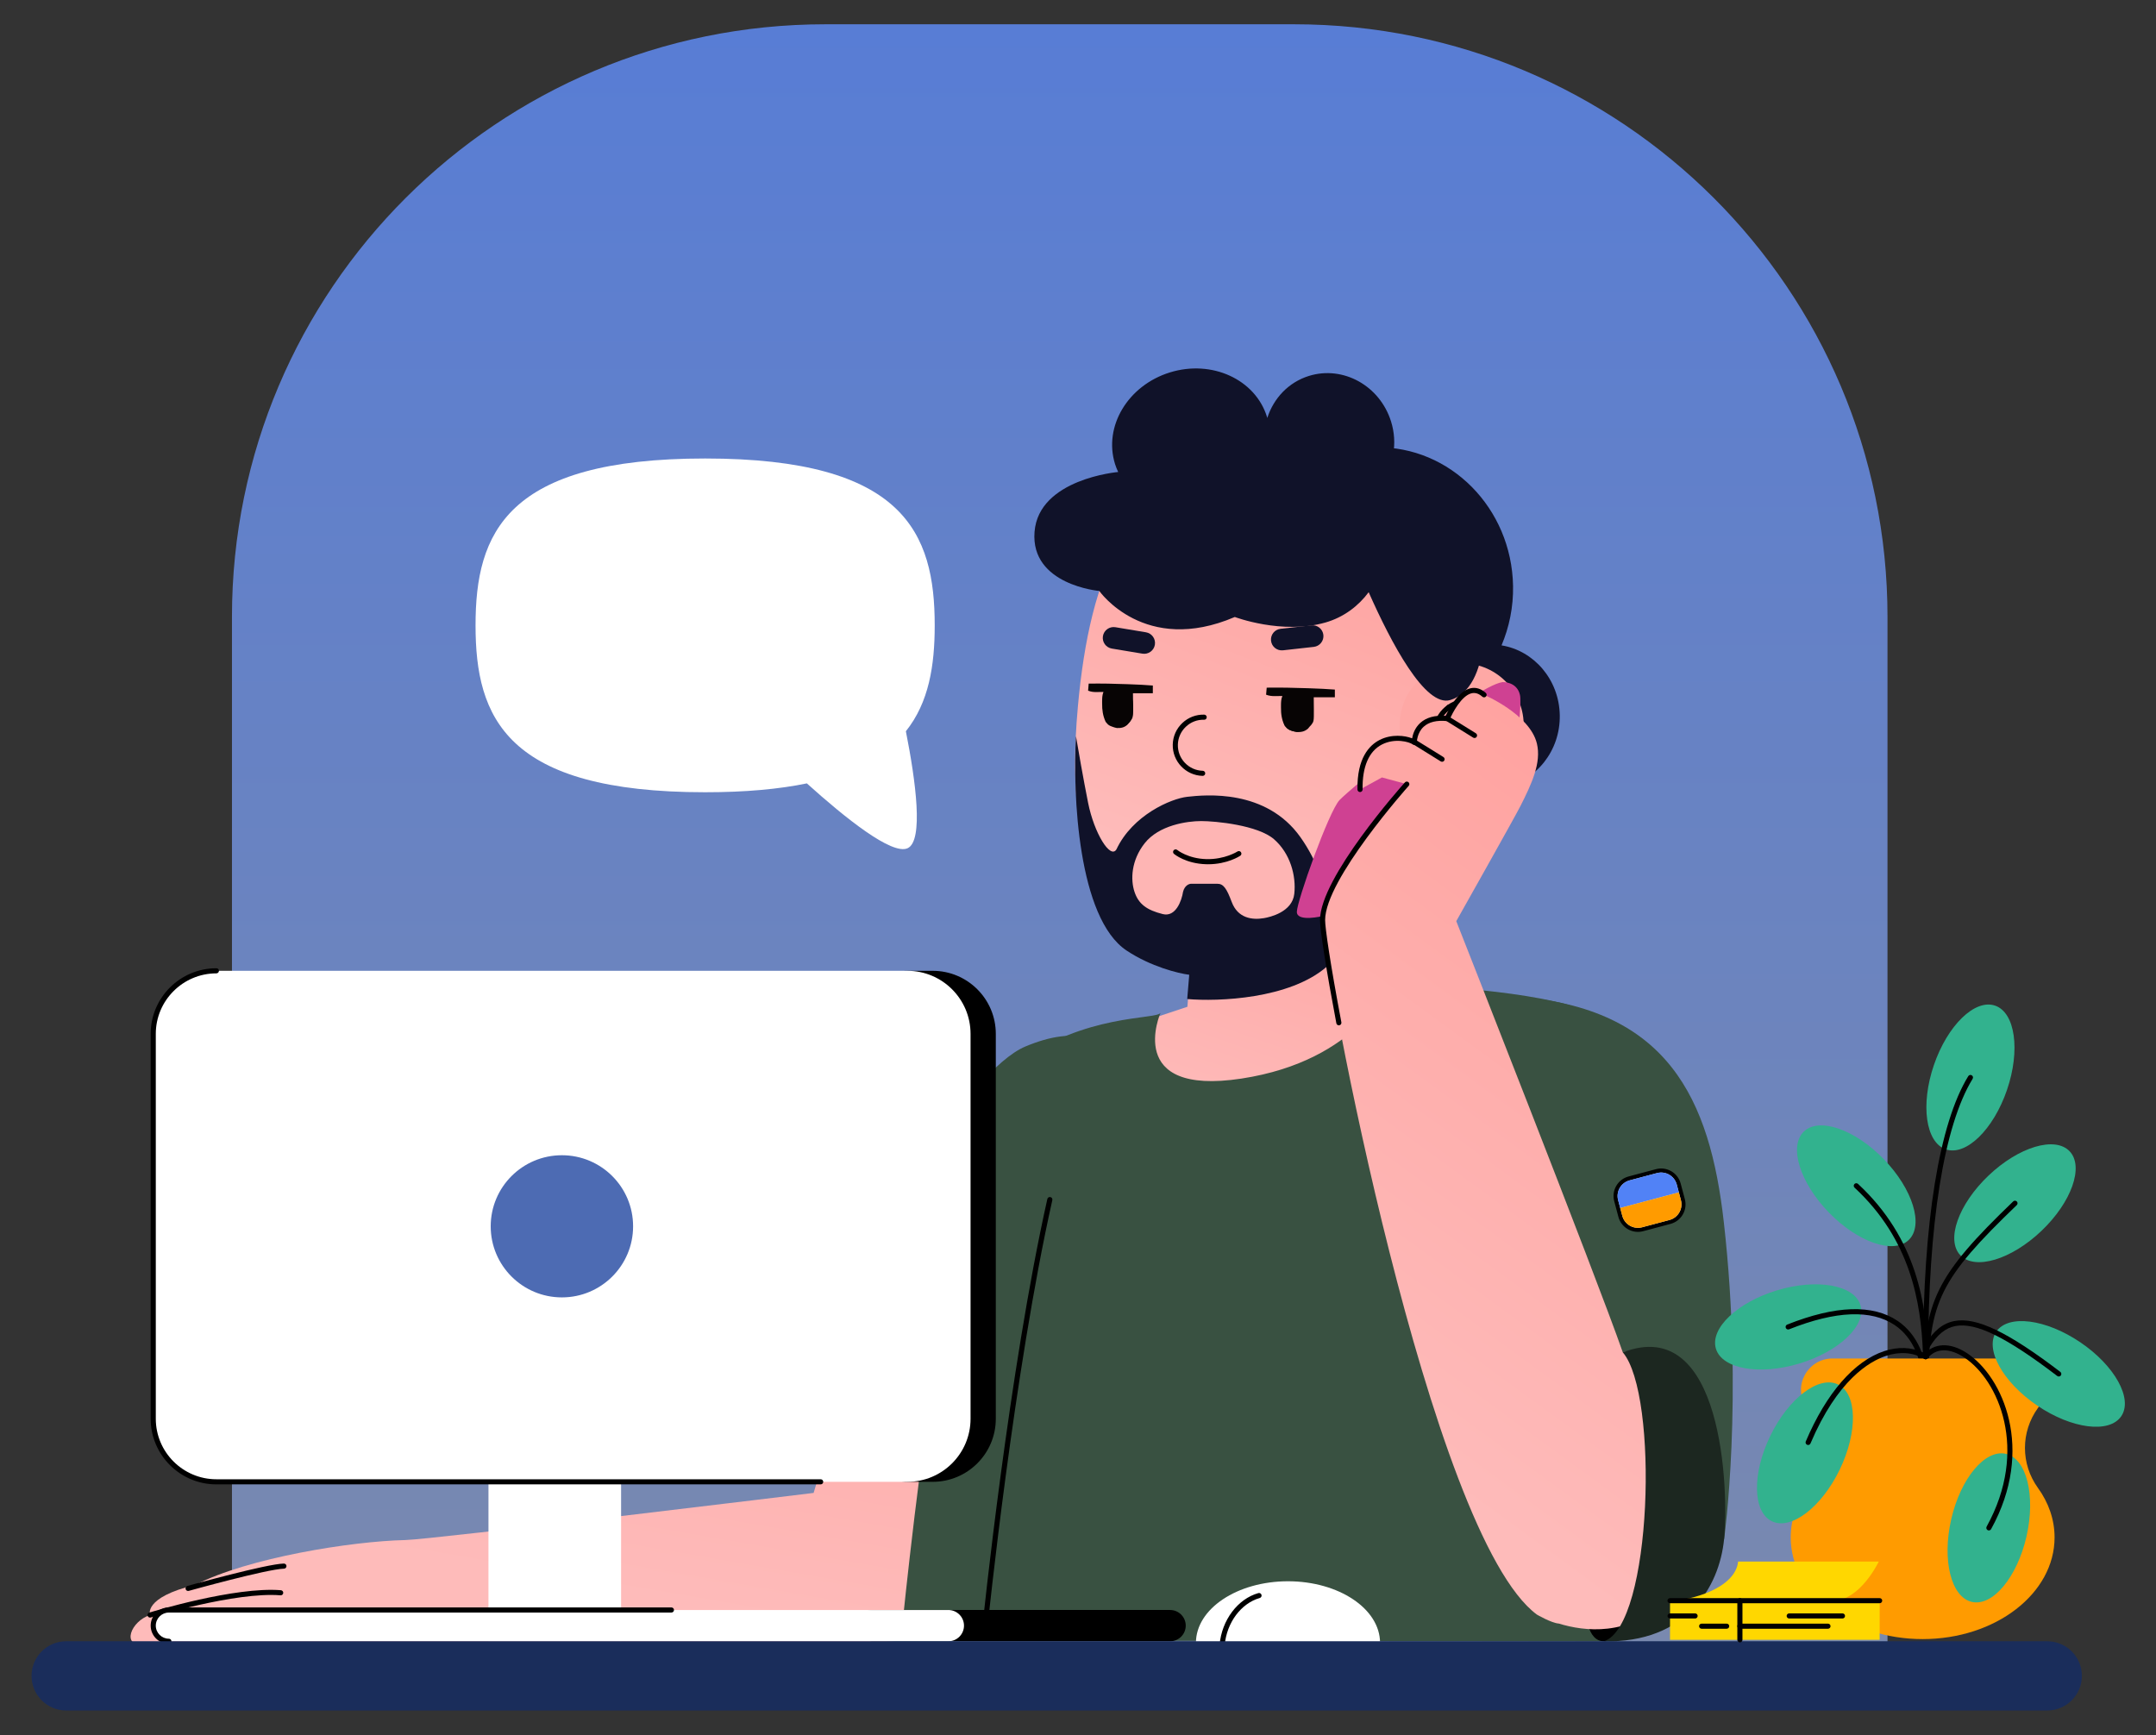
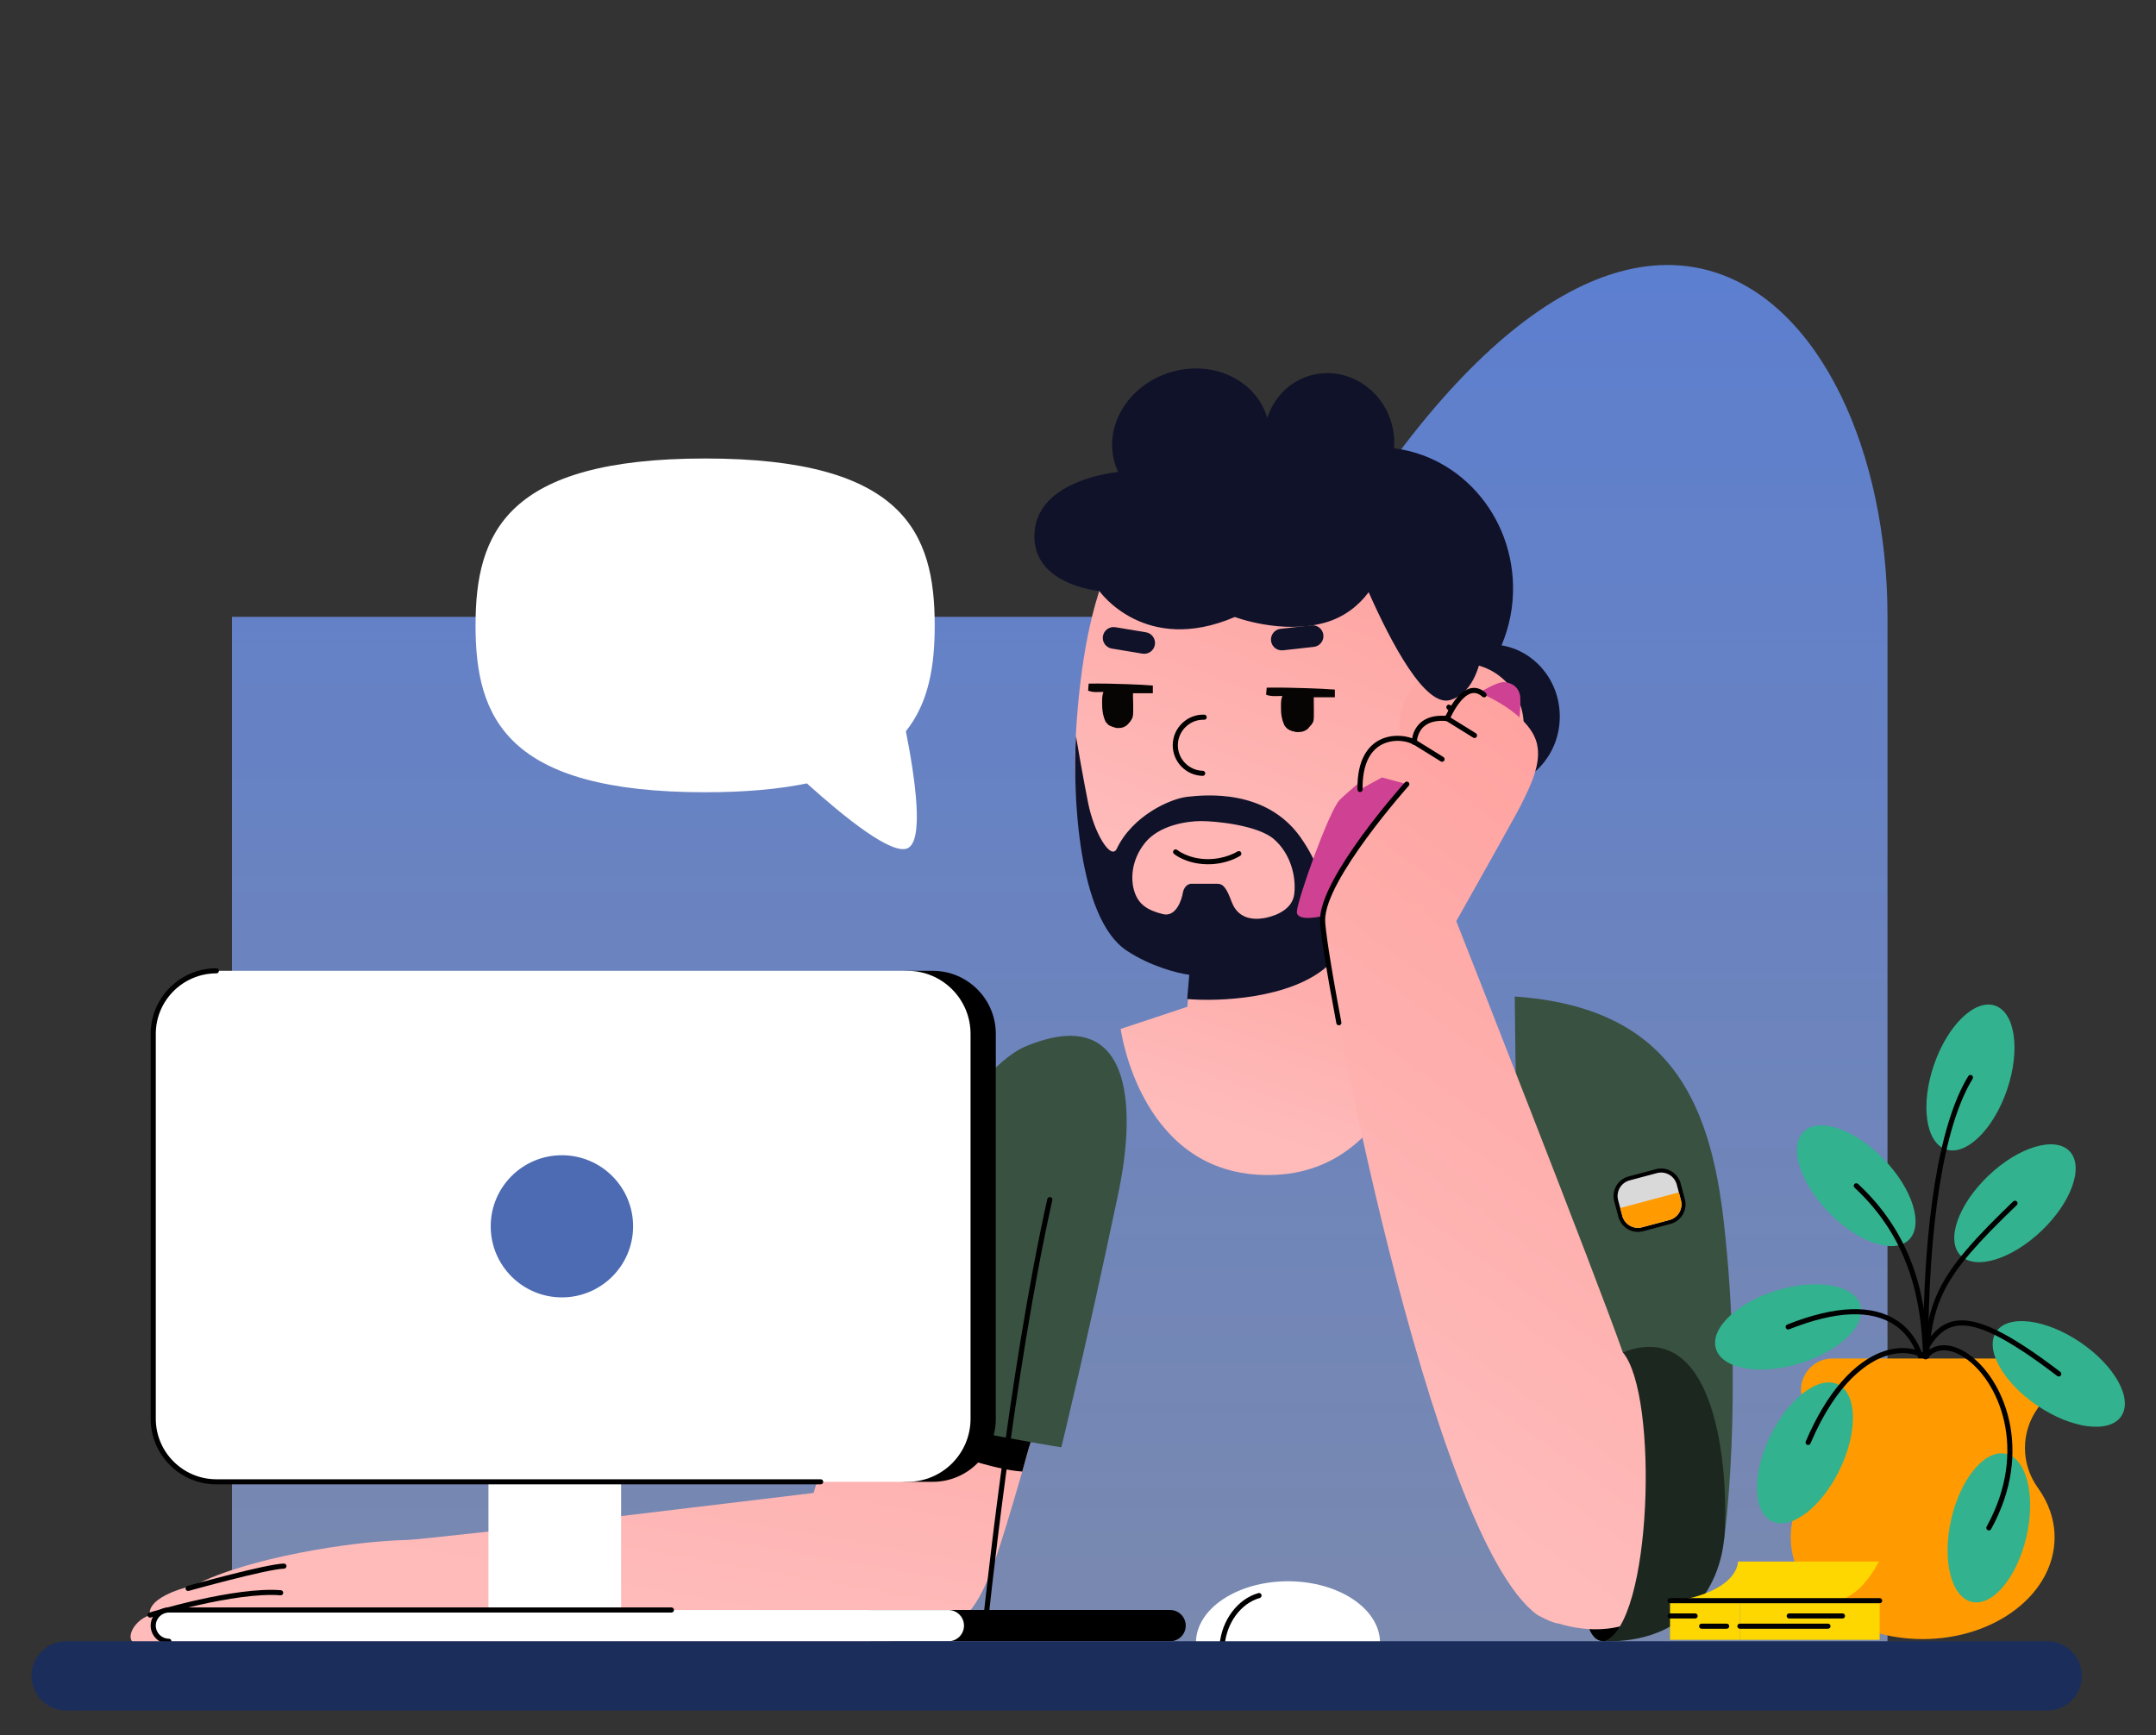
<svg xmlns="http://www.w3.org/2000/svg" width="533" height="429" viewBox="0 0 533 429" fill="none">
  <rect x="0" y="0" width="533" height="429" fill="#333333" stroke="none" />
  <g clip-path="url(#clip0_1771_648)">
-     <path d="M466.622 415.204H57.344V152.509C57.344 71.595 123.037 6.001 204.075 6.001H319.891C400.929 6.001 466.622 71.595 466.622 152.509V415.204Z" fill="url(#paint0_linear_1771_648)" />
+     <path d="M466.622 415.204H57.344V152.509H319.891C400.929 6.001 466.622 71.595 466.622 152.509V415.204Z" fill="url(#paint0_linear_1771_648)" />
    <path d="M231.077 154.615C231.077 131.828 223.566 113.356 174.32 113.356C125.074 113.356 117.562 131.828 117.562 154.615C117.562 177.401 125.074 195.873 174.32 195.873C184.345 195.873 192.615 195.096 199.47 193.684C208.957 202.237 220.49 211.469 224.367 209.717C228.389 207.899 226.375 193.052 223.948 180.792C229.646 173.669 231.077 164.553 231.077 154.615Z" fill="white" />
    <path d="M188.894 406.508C235.022 406.154 239.126 407.275 247.401 381.542C254.309 360.063 271.813 294.66 271.813 294.66C277.001 270.748 272.988 260.995 247.269 271.744C225.738 280.743 207.042 349.782 201.142 369.107C201.142 369.107 106.869 380.612 100.196 380.758C86.936 381.047 61.36 385.139 48.316 391.83C35.266 394.974 37.099 399.297 37.099 399.297C32.362 400.79 29.86 407.144 35.594 406.647C41.327 406.149 140.43 406.879 188.894 406.508Z" fill="url(#paint1_linear_1771_648)" />
    <path d="M208.989 342.44C208.989 342.44 208.078 344.339 207.336 348.037C207.336 348.037 238.519 362.817 252.717 363.828C252.717 363.828 254.444 357.458 254.803 356.544C256.1 353.238 208.989 342.44 208.989 342.44Z" fill="black" />
    <path d="M203.727 343.801C212.375 307.146 239.587 264.545 253.493 258.733C279.211 247.984 281.462 272.032 276.274 295.944C268.455 333.102 262.373 357.826 262.373 357.826C262.373 357.826 217.773 350.741 203.727 343.801Z" fill="#395141" />
    <path d="M37.102 399.928C36.831 399.928 36.58 399.754 36.497 399.482C36.394 399.149 36.582 398.795 36.916 398.693C37.777 398.429 58.132 392.241 69.442 393.163C69.79 393.192 70.049 393.496 70.021 393.844C69.992 394.192 69.699 394.454 69.338 394.422C58.258 393.509 37.496 399.837 37.288 399.901C37.226 399.92 37.163 399.928 37.102 399.928Z" fill="black" />
    <path d="M46.499 393.347C46.223 393.347 45.968 393.164 45.891 392.886C45.797 392.549 45.993 392.201 46.329 392.107C47.121 391.886 65.768 386.695 70.173 386.568C70.525 386.583 70.813 386.833 70.823 387.182C70.833 387.531 70.558 387.821 70.209 387.832C65.958 387.953 46.862 393.27 46.67 393.324C46.613 393.34 46.556 393.347 46.499 393.347Z" fill="black" />
    <path d="M295.469 224.541L293.547 248.914L277.055 254.39C277.055 254.39 282.014 292.121 315.514 290.459C349.014 288.798 353.408 243.375 353.408 243.375H335.834L342.125 203.119L295.469 224.541Z" fill="url(#paint2_linear_1771_648)" />
    <path d="M294.195 240.695C294.195 240.695 321.737 240.695 333.112 219.997L295.469 224.541L294.195 240.695Z" fill="black" />
-     <path d="M411.808 362.712L399.75 405.796L222.703 405.578C222.703 405.578 235.11 274.992 251.585 262.806C268.061 250.619 285.796 252.095 286.894 250.433C286.894 250.433 277.792 271.098 306.899 266.667C336.005 262.235 343.523 243.375 343.523 243.375C343.523 243.375 370.982 243.929 387.457 248.36C403.933 252.792 411.808 362.712 411.808 362.712Z" fill="#395141" />
    <path d="M243.54 402.549C243.519 402.549 243.497 402.548 243.475 402.546C243.128 402.51 242.874 402.2 242.91 401.853C242.973 401.229 249.375 339.006 258.921 296.44C258.997 296.1 259.336 295.888 259.676 295.962C260.017 296.038 260.232 296.376 260.155 296.716C250.626 339.208 244.232 401.358 244.169 401.981C244.135 402.306 243.86 402.549 243.54 402.549Z" fill="black" />
    <path d="M385.602 176.818C385.445 168.033 379.227 160.863 371.205 159.56C373.101 155.069 374.146 150.101 374.053 144.865C373.709 125.614 358.525 110.272 340.138 110.599C321.751 110.926 307.124 126.798 307.467 146.05C307.81 165.302 322.994 180.643 341.382 180.316C344.994 180.252 348.453 179.569 351.69 178.397C351.79 179.832 352.038 181.223 352.443 182.542C344.424 184.089 338.418 191.499 338.575 200.318C338.751 210.142 346.498 217.97 355.88 217.803C365.263 217.636 372.726 209.537 372.551 199.714C372.519 197.928 372.231 196.212 371.734 194.594C379.752 193.048 385.759 185.638 385.602 176.818Z" fill="#101229" />
    <path d="M266.486 174.529C262.438 218.937 275.639 230.489 306.27 231.307C336.898 232.124 355.045 206.829 355.906 175.059C356.767 143.28 340.003 117.049 309.372 116.226C278.741 115.403 269.371 142.87 266.486 174.529Z" fill="url(#paint3_linear_1771_648)" />
    <path d="M278.497 235C266.497 227 265.164 196.333 265.997 182C266.498 185 267.8 192.5 269 198.5C270.5 206 274.5 212.5 276 210C280 201.5 289.524 197.442 293.5 197C298 196.5 313 195 321.5 207C330 219 330 233.5 328 239C318.8 247 301.167 247.667 293.5 247L294 241C291.333 240.667 284.499 239 278.497 235Z" fill="#101229" />
    <path d="M287.468 226C290.668 226.8 292.134 222.667 292.468 220.5C292.867 218.9 293.968 218.5 294.469 218.5H300.969C302.469 218.5 303.258 219.69 304.5 223C306 227 309.5 227.5 312.469 227C313.948 226.751 319.469 225.5 319.969 221C320.469 216.5 318.969 211 314.969 207.5C310.969 204 300.469 203 296.969 203C293.469 203 286.5 204 282.968 208.5C279.629 212.754 279.468 217.5 280.468 220.5C281.468 223.5 283.468 225 287.468 226Z" fill="#FEB5B4" />
    <path d="M324.793 159.933C326.264 159.769 327.324 158.445 327.16 156.975C326.995 155.506 325.669 154.448 324.198 154.612L316.586 155.462C315.115 155.626 314.055 156.95 314.22 158.419C314.384 159.888 315.71 160.946 317.182 160.782L324.793 159.933Z" fill="#101229" />
    <path d="M274.866 160.351C273.405 160.108 272.419 158.73 272.662 157.271C272.905 155.813 274.287 154.828 275.747 155.071L283.301 156.328C284.762 156.571 285.749 157.95 285.505 159.408C285.262 160.866 283.881 161.851 282.42 161.608L274.866 160.351Z" fill="#101229" />
    <path d="M297.32 191.827C297.314 191.827 297.308 191.827 297.302 191.827C293.122 191.715 289.812 188.228 289.925 184.054C289.979 182.032 290.819 180.153 292.29 178.761C293.76 177.37 295.691 176.627 297.71 176.688C298.059 176.698 298.335 176.988 298.325 177.337C298.316 177.685 298.039 177.958 297.676 177.951C295.971 177.89 294.385 178.519 293.16 179.679C291.935 180.838 291.235 182.404 291.19 184.088C291.144 185.773 291.759 187.374 292.92 188.598C294.081 189.82 295.649 190.519 297.336 190.564C297.685 190.574 297.961 190.864 297.952 191.213C297.942 191.555 297.661 191.827 297.32 191.827Z" fill="black" />
    <path d="M298.66 213.677C298.509 213.677 298.358 213.674 298.204 213.671C293.165 213.536 290.342 211.213 290.225 211.114C289.958 210.889 289.924 210.493 290.148 210.226C290.372 209.958 290.77 209.925 291.038 210.145C291.064 210.167 293.666 212.285 298.238 212.407C302.814 212.515 305.883 210.544 305.913 210.525C306.204 210.332 306.596 210.409 306.79 210.7C306.983 210.99 306.906 211.381 306.616 211.575C306.485 211.663 303.42 213.677 298.66 213.677Z" fill="black" />
    <path d="M317.005 175.733C316.93 178.515 317.681 180.792 320.467 180.867C323.253 180.942 324.126 178.709 324.201 175.927C324.276 173.145 323.525 170.868 320.739 170.793C317.953 170.718 317.08 172.951 317.005 175.733Z" fill="black" />
    <path d="M280.136 174.505C280.26 177.285 279.549 179.575 276.765 179.698C273.98 179.822 273.067 177.604 272.943 174.824C272.819 172.044 273.529 169.754 276.314 169.631C279.099 169.507 280.011 171.725 280.136 174.505Z" fill="black" />
    <path d="M346.576 175.182C344.316 183.329 349.098 191.762 357.257 194.018C365.416 196.274 373.862 191.499 376.122 183.353C378.381 175.206 373.599 166.773 365.44 164.517C357.281 162.261 348.835 167.036 346.576 175.182Z" fill="#FEA8A5" />
-     <path d="M355.196 179.738C355.14 179.738 355.083 179.73 355.027 179.715C354.69 179.622 354.492 179.274 354.586 178.938C355.827 174.464 360.482 171.835 364.958 173.073C365.295 173.166 365.493 173.514 365.399 173.85C365.306 174.187 364.956 174.382 364.621 174.29C360.809 173.237 356.86 175.475 355.805 179.274C355.727 179.555 355.473 179.738 355.196 179.738Z" fill="black" />
    <path d="M361.968 186.657C361.915 186.657 361.861 186.65 361.807 186.636C361.469 186.548 361.267 186.203 361.355 185.865C362.754 180.516 357.784 175.334 357.734 175.282C357.49 175.031 357.496 174.632 357.746 174.389C357.997 174.145 358.397 174.152 358.641 174.401C358.867 174.633 364.157 180.154 362.58 186.185C362.506 186.469 362.248 186.657 361.968 186.657Z" fill="black" />
    <path d="M327.633 153.919C332.187 152.627 335.857 149.8 338.358 146.413C343.941 159.013 352.33 174.896 358.507 173.081C368.601 170.115 368.052 149.483 365.131 141.811C361.832 133.147 352.75 125.075 341.425 119.314C344.455 115.196 345.584 109.649 343.899 104.23C341.145 95.373 332.055 90.319 323.596 92.941C318.52 94.514 314.842 98.501 313.292 103.346C313.266 103.256 313.252 103.164 313.224 103.074C310.337 93.786 299.585 88.864 289.21 92.08C278.835 95.296 272.766 105.432 275.653 114.719C275.867 115.406 276.135 116.06 276.432 116.697C276.432 116.697 256.781 118.363 255.755 131.5C254.73 144.638 271.767 146.108 271.767 146.108C271.767 146.108 282.939 162.107 305.266 152.545C305.266 152.545 316.912 156.96 327.633 153.919Z" fill="#101229" />
    <path d="M313.149 170.015C316.504 169.97 319.853 170.031 323.206 170.152C323.502 170.163 323.797 170.174 324.093 170.184C326.064 170.255 328.033 170.331 330 170.49C330 171.118 330 171.745 330 172.392C328.278 172.392 326.555 172.392 324.781 172.392C324.792 173.885 324.792 173.885 324.808 175.378C324.819 178.354 324.819 178.354 324.138 179.256C324.005 179.396 323.873 179.537 323.737 179.682C323.623 179.822 323.509 179.963 323.392 180.107C322.545 180.882 321.67 181.031 320.57 180.995C319.962 180.928 318.816 180.474 318.816 180.474C318.816 180.474 318.458 180.311 318.262 180.154C318.084 180.012 317.857 179.731 317.857 179.731C317.857 179.731 317.772 179.682 317.595 179.444C316.879 177.973 316.657 176.53 316.681 174.888C316.681 174.638 316.681 174.638 316.68 174.384C316.685 173.555 316.711 172.848 317.026 172.075C316.941 172.076 316.857 172.078 316.769 172.08C316.38 172.086 315.99 172.09 315.6 172.095C315.4 172.099 315.4 172.099 315.196 172.103C314.402 172.109 313.751 172.036 313 171.758C313.049 171.182 313.098 170.607 313.149 170.015Z" fill="#070404" />
    <path d="M269.14 169.015C272.298 168.97 275.45 169.031 278.606 169.152C278.884 169.163 279.162 169.174 279.44 169.184C281.296 169.255 283.149 169.331 285 169.49C285 170.118 285 170.745 285 171.392C283.379 171.392 281.758 171.392 280.088 171.392C280.099 172.885 280.099 172.885 280.113 174.378C280.124 177.354 280.124 177.354 279.482 178.256C279.358 178.396 279.234 178.537 279.105 178.682C278.998 178.822 278.891 178.963 278.781 179.107C277.984 179.882 277.16 180.031 276.124 179.995C275.553 179.928 274.474 179.474 274.474 179.474C274.474 179.474 274.137 179.311 273.952 179.154C273.785 179.012 273.571 178.731 273.571 178.731C273.571 178.731 273.491 178.682 273.325 178.444C272.651 176.973 272.442 175.53 272.465 173.888C272.464 173.638 272.464 173.638 272.464 173.384C272.469 172.555 272.493 171.848 272.789 171.075C272.71 171.076 272.63 171.078 272.547 171.08C272.181 171.086 271.814 171.09 271.447 171.095C271.259 171.099 271.259 171.099 271.067 171.103C270.319 171.109 269.707 171.036 269 170.758C269.046 170.182 269.093 169.607 269.14 169.015Z" fill="#070404" />
    <path d="M396.531 405.784C388.443 405.784 393.187 380.512 393.187 380.512H406.241C406.241 380.512 406.292 405.784 396.531 405.784Z" fill="black" />
    <path d="M375.109 299.67L374.472 246.375C412.41 249.019 422.724 271.775 426.159 302.177C431.09 345.808 426.235 380.512 426.235 380.512L364.695 359.238L375.109 299.67Z" fill="#395141" />
    <path d="M371.452 168.641C364.402 169.682 333.852 194.932 331.164 197.795C328.476 200.657 320.602 222.85 320.602 225.452C320.602 228.054 327.019 226.477 327.019 226.477L373.263 195.962C373.263 195.962 376.534 175.127 375.752 171.785C374.971 168.443 371.452 168.641 371.452 168.641Z" fill="#CF4192" />
    <path d="M401.184 334.359C394.627 315.534 360.015 227.743 360.015 227.743C360.015 227.743 374.344 202.313 375.868 199.301C378.653 193.798 381.087 188.584 379.947 183.834C378.21 176.592 366.883 171.785 366.883 171.785C361.964 167.419 357.793 177.654 357.793 177.654C349.525 176.836 349.632 183.546 349.632 183.546C347.446 181.909 335.953 180.382 336.214 195.194L341.639 192.215L347.778 193.867C347.778 193.867 326.953 217.103 326.953 227.471C326.953 237.072 353.425 379.568 379.947 399.191L379.948 399.191C379.948 399.191 383.557 401.288 385.354 401.404C391.698 403.354 402.529 404.665 411.806 395.763C429.85 378.449 426.027 328.578 401.184 334.359Z" fill="url(#paint4_linear_1771_648)" />
    <path d="M330.989 253.501C330.69 253.501 330.425 253.29 330.368 252.986C327.952 240.232 326.328 229.978 326.328 227.471C326.328 216.983 346.457 194.402 347.314 193.446C347.546 193.185 347.947 193.164 348.207 193.396C348.467 193.629 348.49 194.028 348.257 194.288C348.05 194.519 327.593 217.463 327.593 227.471C327.593 229.433 328.85 238.181 331.611 252.752C331.676 253.094 331.45 253.425 331.107 253.49C331.067 253.497 331.028 253.501 330.989 253.501Z" fill="black" />
    <path d="M336.223 195.826C335.878 195.826 335.597 195.551 335.59 195.206C335.454 187.449 338.501 184.251 341.083 182.934C343.966 181.462 347.29 181.82 349.103 182.549C349.274 181.546 349.753 179.984 351.092 178.754C352.572 177.394 354.698 176.801 357.402 176.987C358.061 175.531 360.377 170.903 363.525 170.17C364.842 169.864 366.114 170.25 367.312 171.313C367.573 171.545 367.596 171.944 367.364 172.205C367.132 172.466 366.732 172.489 366.471 172.257C365.587 171.473 364.717 171.194 363.814 171.4C361.3 171.984 359.044 176.285 358.388 177.893C358.282 178.151 358.021 178.304 357.74 178.283C355.191 178.028 353.246 178.498 351.96 179.674C350.27 181.216 350.273 183.515 350.273 183.539C350.276 183.779 350.141 184.001 349.926 184.109C349.711 184.217 349.453 184.196 349.262 184.052C348.386 183.396 344.839 182.436 341.658 184.059C338.417 185.713 336.756 189.56 336.856 195.184C336.862 195.532 336.583 195.82 336.234 195.826C336.23 195.826 336.227 195.826 336.223 195.826Z" fill="black" />
    <path d="M356.503 188.338C356.389 188.338 356.274 188.307 356.169 188.243L349.439 184.067C349.143 183.882 349.052 183.493 349.236 183.196C349.421 182.9 349.81 182.81 350.108 182.993L356.838 187.17C357.134 187.354 357.225 187.744 357.041 188.04C356.921 188.233 356.714 188.338 356.503 188.338Z" fill="black" />
    <path d="M364.526 182.462C364.412 182.462 364.297 182.432 364.193 182.367L357.462 178.191C357.166 178.006 357.075 177.617 357.259 177.32C357.444 177.024 357.833 176.934 358.131 177.117L364.861 181.294C365.158 181.478 365.249 181.868 365.064 182.164C364.945 182.357 364.738 182.462 364.526 182.462Z" fill="black" />
    <path d="M401.182 334.359C410.113 344.699 408.456 401.918 396.523 405.784C416.702 406.265 425.04 392.575 426.226 380.512C427.412 368.449 425.944 324.775 401.182 334.359Z" fill="#1C2720" />
    <path d="M215.677 405.783H289.262C291.401 405.783 293.134 404.052 293.134 401.917C293.134 399.782 291.401 398.051 289.262 398.051H215.677C213.538 398.051 211.805 399.782 211.805 401.917C211.805 404.052 213.538 405.783 215.677 405.783Z" fill="black" />
    <path d="M41.755 405.784H234.443C236.581 405.784 238.315 404.053 238.315 401.918C238.315 399.783 236.581 398.052 234.443 398.052H41.755C39.617 398.052 37.883 399.783 37.883 401.918C37.883 404.053 39.617 405.784 41.755 405.784Z" fill="white" />
    <path d="M224.55 366.363H230.568C239.19 366.363 246.18 359.384 246.18 350.774V255.61C246.18 247 239.19 240.021 230.568 240.021H224.55C215.928 240.021 208.938 247 208.938 255.61V350.774C208.938 359.384 215.928 366.363 224.55 366.363Z" fill="black" />
    <path d="M53.496 366.363H224.324C232.947 366.363 239.937 359.384 239.937 350.774V255.61C239.937 247 232.947 240.021 224.324 240.021H53.496C44.873 240.021 37.883 247 37.883 255.61V350.774C37.883 359.384 44.873 366.363 53.496 366.363Z" fill="white" />
    <path d="M120.758 405.783H153.545V366.362H120.758V405.783Z" fill="white" />
    <path d="M121.312 303.191C121.312 312.896 129.192 320.764 138.912 320.764C148.632 320.764 156.512 312.896 156.512 303.191C156.512 293.486 148.632 285.618 138.912 285.618C129.192 285.618 121.312 293.486 121.312 303.191Z" fill="#4D6BB3" />
    <path d="M202.888 366.995H53.495C44.537 366.995 37.25 359.718 37.25 350.773V255.609C37.25 246.665 44.537 239.389 53.495 239.389C53.845 239.389 54.128 239.671 54.128 240.02C54.128 240.369 53.845 240.652 53.495 240.652C45.236 240.652 38.515 247.362 38.515 255.609V350.773C38.515 359.021 45.236 365.731 53.495 365.731H202.888C203.237 365.731 203.52 366.014 203.52 366.363C203.52 366.712 203.237 366.995 202.888 366.995Z" fill="black" />
    <path d="M41.755 406.415C39.271 406.415 37.25 404.397 37.25 401.917C37.25 399.438 39.271 397.42 41.755 397.42H165.991C166.34 397.42 166.623 397.702 166.623 398.052C166.623 398.401 166.34 398.683 165.991 398.683H41.755C39.968 398.683 38.515 400.134 38.515 401.917C38.515 403.701 39.968 405.152 41.755 405.152C42.105 405.152 42.388 405.434 42.388 405.783C42.388 406.132 42.105 406.415 41.755 406.415Z" fill="black" />
    <path d="M341.17 406.174H295.656C295.656 397.766 305.845 390.95 318.413 390.95C330.981 390.95 341.17 397.766 341.17 406.174Z" fill="white" />
    <path d="M302.141 407.306C302.122 407.306 302.104 407.305 302.085 407.303C301.737 407.273 301.48 406.967 301.51 406.619C302.041 400.558 305.978 395.317 311.084 393.873C311.417 393.777 311.771 393.973 311.865 394.309C311.96 394.644 311.765 394.994 311.429 395.089C306.817 396.393 303.256 401.179 302.771 406.729C302.742 407.058 302.465 407.306 302.141 407.306Z" fill="black" />
    <path d="M444.806 337.122C434.938 340.096 425.715 338.452 424.203 333.452C422.692 328.452 429.466 321.988 439.333 319.014C449.2 316.041 458.424 317.685 459.935 322.685C461.447 327.685 454.673 334.149 444.806 337.122Z" fill="#32B28E" />
    <path d="M476.036 353.531C475.687 353.531 475.404 353.249 475.404 352.899V343.703C475.392 336.37 472.916 330.661 468.432 327.629C462.651 323.718 453.857 324.063 442.296 328.657C441.974 328.785 441.604 328.628 441.475 328.302C441.346 327.979 441.504 327.611 441.829 327.482C453.803 322.727 462.992 322.425 469.141 326.583C473.984 329.857 476.657 335.937 476.669 343.702V352.899C476.669 353.249 476.386 353.531 476.036 353.531Z" fill="black" />
    <path d="M504.669 304.334C497.21 311.435 488.236 314.128 484.627 310.347C481.017 306.567 484.138 297.746 491.598 290.644C499.057 283.543 508.031 280.851 511.64 284.631C515.25 288.411 512.129 297.233 504.669 304.334Z" fill="#32B28E" />
    <path d="M476.109 342.637C476.109 342.637 476.109 342.637 476.108 342.637C475.758 342.636 475.476 342.352 475.477 342.004C475.521 321.668 478.636 315.364 497.7 297.034C497.951 296.794 498.352 296.8 498.594 297.052C498.837 297.303 498.829 297.703 498.577 297.945C479.643 316.15 476.786 321.915 476.742 342.006C476.741 342.355 476.458 342.637 476.109 342.637Z" fill="black" />
    <path d="M504.059 347.754C503.981 347.866 503.902 347.978 503.822 348.089C499.532 354.025 499.531 361.948 503.821 367.884C506.435 371.501 507.925 375.668 507.925 380.103C507.925 393.989 493.323 405.246 475.31 405.246C457.298 405.246 442.695 393.989 442.695 380.103C442.695 375.668 444.185 371.502 446.799 367.884C451.089 361.948 451.089 354.026 446.799 348.089C446.719 347.978 446.639 347.867 446.561 347.755C443.07 342.746 446.897 335.871 453.01 335.871H497.611C503.723 335.871 507.551 342.745 504.059 347.754Z" fill="#FF9B00" />
    <path d="M465.713 286.594C472.878 293.991 475.638 302.932 471.878 306.563C468.118 310.194 459.261 307.14 452.096 299.743C444.931 292.345 442.171 283.405 445.931 279.774C449.691 276.143 458.548 279.196 465.713 286.594Z" fill="#32B28E" />
    <path d="M454.811 363.342C450.297 372.683 442.788 378.401 438.04 376.113C433.292 373.825 433.103 364.398 437.617 355.058C442.132 345.717 449.641 339.999 454.389 342.287C459.136 344.575 459.326 354.002 454.811 363.342Z" fill="#32B28E" />
    <path d="M500.984 379.873C498.666 389.984 492.622 397.227 487.482 396.053C482.344 394.878 480.056 385.731 482.374 375.621C484.691 365.511 490.736 358.267 495.875 359.441C501.014 360.616 503.301 369.764 500.984 379.873Z" fill="#32B28E" />
    <path d="M496.159 269.482C492.798 279.295 486.029 285.87 481.041 284.167C476.053 282.464 474.733 273.128 478.094 263.314C481.455 253.5 488.224 246.926 493.212 248.629C498.2 250.332 499.52 259.668 496.159 269.482Z" fill="#32B28E" />
    <path d="M503.649 347.516C495.118 341.74 490.583 333.554 493.519 329.231C496.454 324.908 505.75 326.085 514.28 331.861C522.811 337.636 527.346 345.823 524.41 350.146C521.474 354.469 512.179 353.291 503.649 347.516Z" fill="#32B28E" />
    <path d="M508.963 340.319C508.829 340.319 508.694 340.276 508.579 340.189C495.986 330.58 488.46 326.892 483.418 327.847C480.92 328.323 478.876 330.003 476.987 333.137C476.807 333.435 476.417 333.531 476.119 333.352C475.819 333.172 475.723 332.784 475.903 332.485C477.991 329.022 480.304 327.154 483.181 326.606C488.616 325.575 496.438 329.335 509.348 339.185C509.625 339.397 509.678 339.793 509.466 340.071C509.341 340.233 509.153 340.319 508.963 340.319Z" fill="black" />
    <path d="M491.681 378.38C491.578 378.38 491.473 378.354 491.377 378.301C491.07 378.133 490.959 377.749 491.128 377.443C501.644 358.395 494.06 341.233 485.622 335.633C481.957 333.199 478.561 333.266 476.543 335.815C476.327 336.088 475.931 336.136 475.654 335.918C475.38 335.701 475.334 335.304 475.551 335.03C477.985 331.96 482.113 331.786 486.323 334.581C495.151 340.441 503.136 358.31 492.236 378.053C492.121 378.262 491.904 378.38 491.681 378.38Z" fill="black" />
    <path d="M447 357.258C446.917 357.258 446.833 357.242 446.753 357.208C446.431 357.071 446.281 356.7 446.418 356.379C451.501 344.426 458.395 336.493 465.827 334.039C469.187 332.929 472.533 333.051 475.375 334.361C474.886 322.013 472.342 306.49 458.476 293.632C458.22 293.394 458.205 292.995 458.443 292.739C458.68 292.483 459.081 292.468 459.337 292.706C473.953 306.26 476.282 322.644 476.678 335.403C476.685 335.633 476.567 335.848 476.369 335.966C476.169 336.082 475.924 336.083 475.726 335.967C472.965 334.35 469.679 334.097 466.224 335.239C462.123 336.593 454.247 341.203 447.583 356.873C447.48 357.113 447.246 357.258 447 357.258Z" fill="black" />
    <path d="M476.047 336.053C475.697 336.053 475.414 335.771 475.414 335.422V335.255C475.412 302.358 479.38 277.786 486.588 266.067C486.771 265.768 487.16 265.677 487.458 265.859C487.756 266.042 487.849 266.431 487.666 266.728C480.579 278.251 476.678 302.588 476.679 335.255V335.422C476.679 335.771 476.396 336.053 476.047 336.053Z" fill="black" />
    <path d="M514.675 414.341C514.675 419.067 510.843 422.898 506.117 422.898H16.354C11.628 422.898 7.797 419.067 7.797 414.341C7.797 409.615 11.628 405.783 16.354 405.783H506.117C510.843 405.783 514.675 409.615 514.675 414.341Z" fill="#1A2D5B" />
    <path d="M412.859 395.747C418.062 395.747 429.041 392.648 429.691 386.072H464.467C464.467 386.072 459.885 395.747 453.153 395.747C446.421 395.747 412.859 395.747 412.859 395.747Z" fill="#FFD700" />
    <path d="M430.133 405.422H412.859V395.747H430.133V405.422Z" fill="#FFD700" />
    <path d="M464.681 405.422H430.133V395.747H464.681V405.422Z" fill="#FFD700" />
    <path d="M455.49 400.155H442.32C441.971 400.155 441.688 399.872 441.688 399.523C441.688 399.174 441.971 398.892 442.32 398.892H455.49C455.84 398.892 456.123 399.174 456.123 399.523C456.123 399.872 455.84 400.155 455.49 400.155Z" fill="black" />
    <path d="M451.909 402.688H430.133C429.783 402.688 429.5 402.406 429.5 402.056C429.5 401.707 429.783 401.425 430.133 401.425H451.909C452.258 401.425 452.541 401.707 452.541 402.056C452.541 402.406 452.258 402.688 451.909 402.688Z" fill="black" />
    <path d="M426.864 402.688H420.672C420.322 402.688 420.039 402.406 420.039 402.056C420.039 401.707 420.322 401.425 420.672 401.425H426.864C427.214 401.425 427.497 401.707 427.497 402.056C427.497 402.406 427.214 402.688 426.864 402.688Z" fill="black" />
    <path d="M419.06 400.155H412.867C412.517 400.155 412.234 399.872 412.234 399.523C412.234 399.174 412.517 398.892 412.867 398.892H419.06C419.409 398.892 419.692 399.174 419.692 399.523C419.692 399.872 419.409 400.155 419.06 400.155Z" fill="black" />
    <path d="M464.681 396.379H412.859C412.51 396.379 412.227 396.096 412.227 395.747C412.227 395.398 412.51 395.115 412.859 395.115H464.681C465.031 395.115 465.314 395.398 465.314 395.747C465.314 396.096 465.031 396.379 464.681 396.379Z" fill="black" />
-     <path d="M430.133 406.054C429.783 406.054 429.5 405.771 429.5 405.422V395.747C429.5 395.398 429.783 395.115 430.133 395.115C430.482 395.115 430.765 395.398 430.765 395.747V405.422C430.765 405.771 430.482 406.054 430.133 406.054Z" fill="black" />
    <path d="M409.5 289.548C411.901 288.907 414.367 290.335 415.007 292.736L416.039 296.605C416.679 299.006 415.252 301.472 412.85 302.113L406.087 303.916C403.685 304.557 401.22 303.129 400.579 300.728L399.548 296.859C398.907 294.458 400.335 291.992 402.736 291.351L409.5 289.548Z" fill="#D9D9D9" stroke="black" />
-     <path d="M400.031 296.73C399.461 294.596 400.73 292.404 402.865 291.835L409.629 290.031C411.763 289.462 413.955 290.731 414.524 292.865L415.04 294.798L400.546 298.663L400.031 296.73Z" fill="#5182F6" />
    <path d="M400.539 298.663L415.033 294.798L415.548 296.73C416.117 298.865 414.848 301.057 412.714 301.626L405.95 303.43C403.815 303.999 401.624 302.73 401.054 300.596L400.539 298.663Z" fill="#FF9B00" />
  </g>
  <defs>
    <linearGradient id="paint0_linear_1771_648" x1="261.983" y1="6.001" x2="261.983" y2="415.204" gradientUnits="userSpaceOnUse">
      <stop stop-color="#587DD5" />
      <stop offset="1" stop-color="#7A89AE" />
    </linearGradient>
    <linearGradient id="paint1_linear_1771_648" x1="-72.671" y1="354.646" x2="-37.135" y2="150.999" gradientUnits="userSpaceOnUse">
      <stop stop-color="#FEBBBA" />
      <stop offset="1" stop-color="#FF928E" />
    </linearGradient>
    <linearGradient id="paint2_linear_1771_648" x1="243.873" y1="257.866" x2="284.591" y2="140.294" gradientUnits="userSpaceOnUse">
      <stop stop-color="#FEBBBA" />
      <stop offset="1" stop-color="#FF928E" />
    </linearGradient>
    <linearGradient id="paint3_linear_1771_648" x1="226.59" y1="188.323" x2="284.894" y2="37.401" gradientUnits="userSpaceOnUse">
      <stop stop-color="#FEBBBA" />
      <stop offset="1" stop-color="#FF928E" />
    </linearGradient>
    <linearGradient id="paint4_linear_1771_648" x1="285.199" y1="316.115" x2="451.821" y2="88.179" gradientUnits="userSpaceOnUse">
      <stop stop-color="#FEBBBA" />
      <stop offset="1" stop-color="#FF928E" />
    </linearGradient>
    <clipPath id="clip0_1771_648">
      <rect width="533" height="429" fill="white" />
    </clipPath>
  </defs>
</svg>